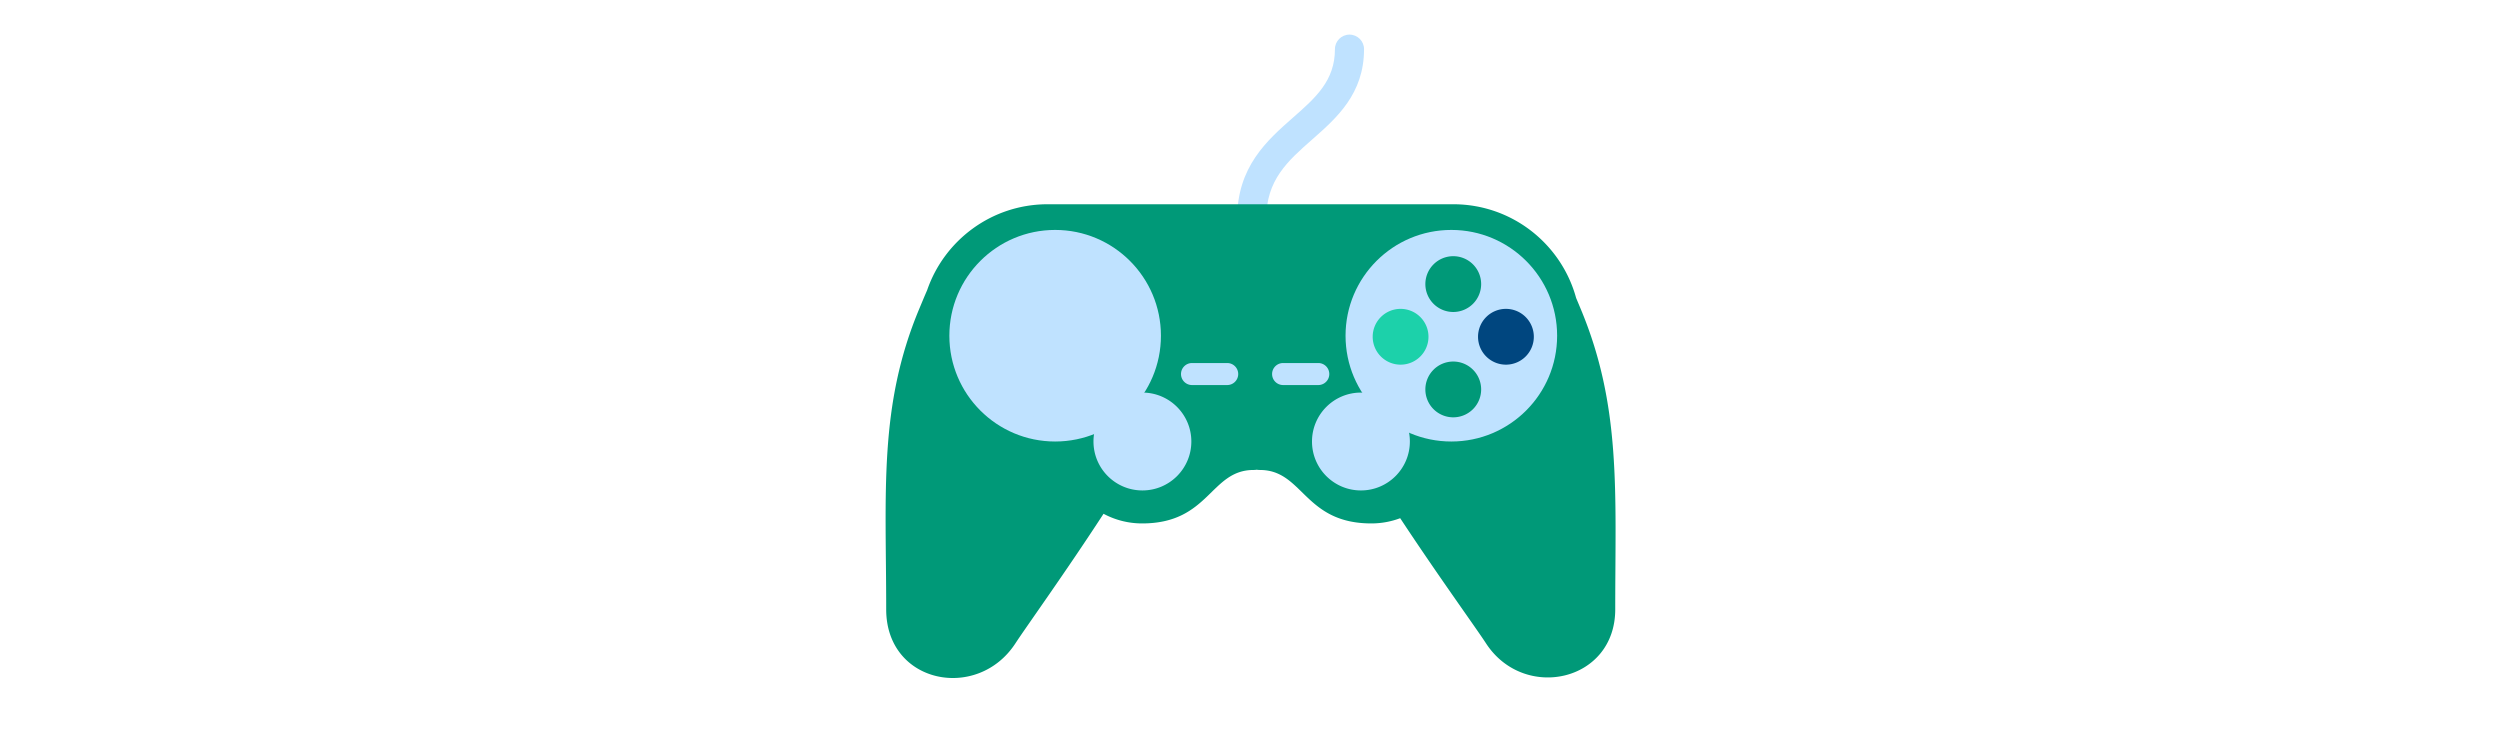
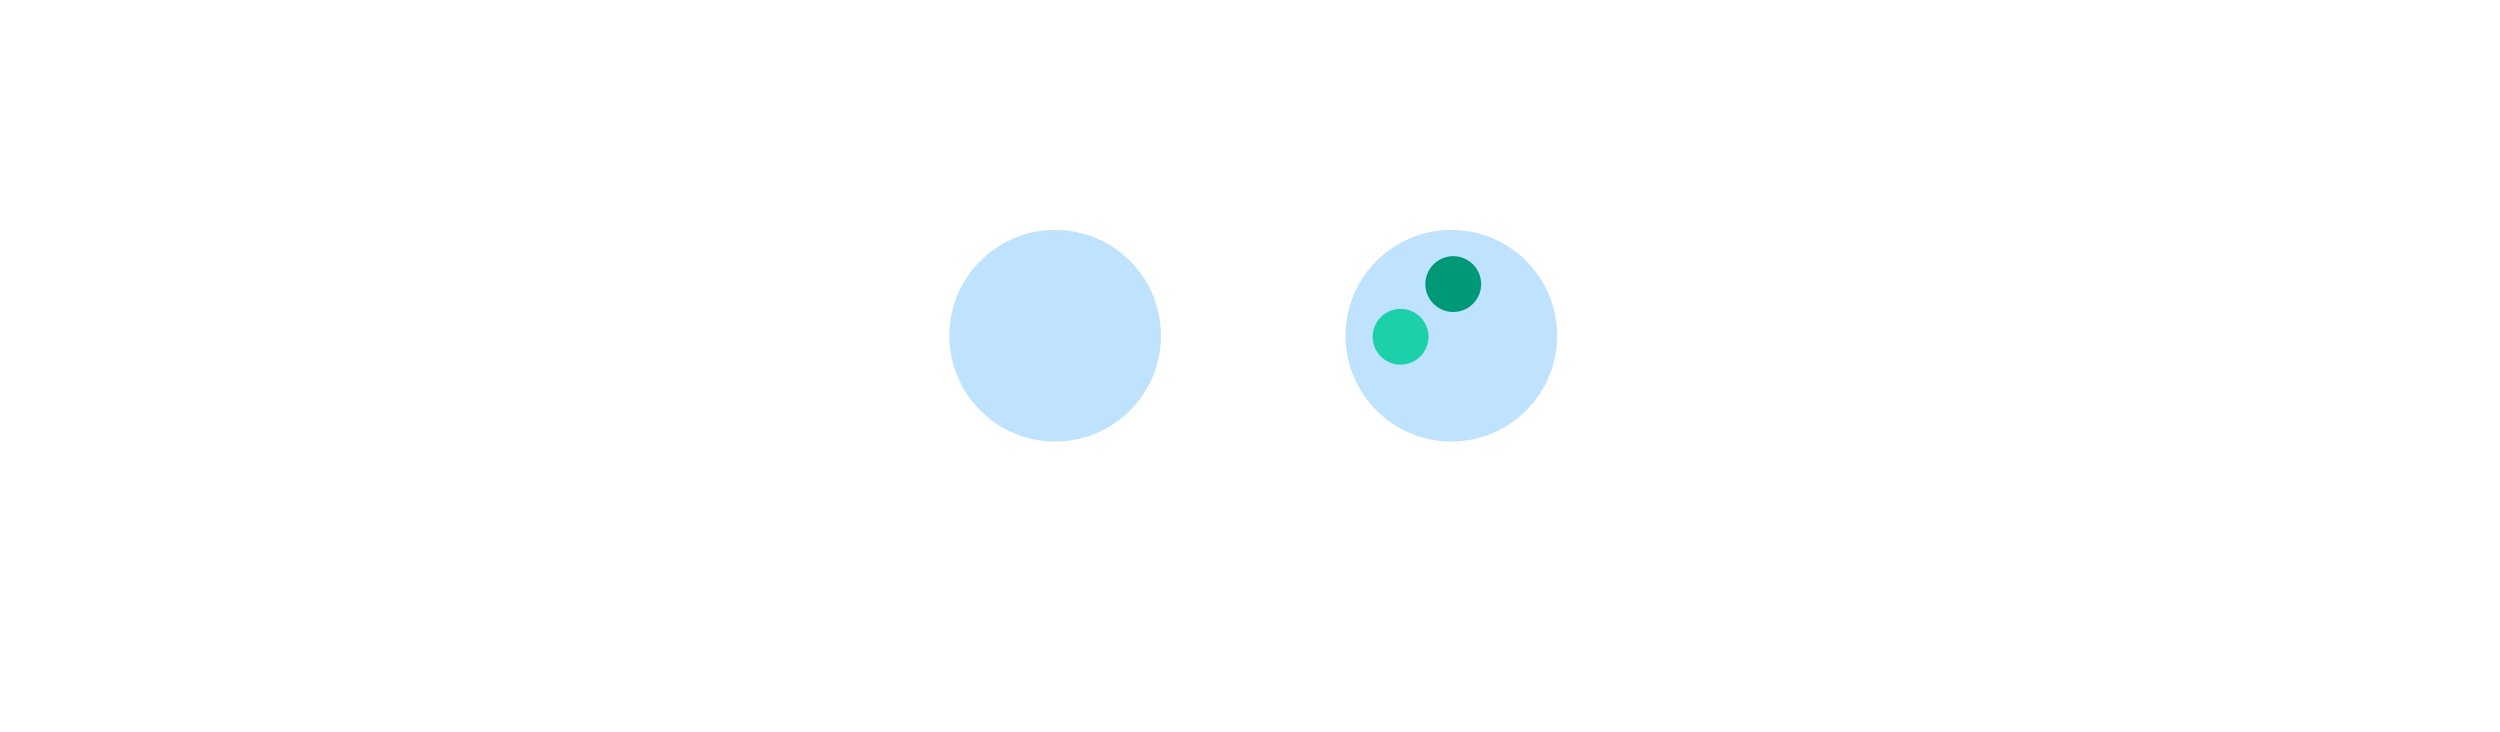
<svg xmlns="http://www.w3.org/2000/svg" id="th_fir_u1F3AE-videogame" width="100%" height="100%" version="1.1" preserveAspectRatio="xMidYMid meet" viewBox="0 0 512 512" style="height:150px" data-uid="fir_u1F3AE-videogame" data-keyword="u1F3AE-videogame" data-complex="true" data-coll="fir" data-c="{&quot;132028&quot;:[&quot;fir_u1F3AE-videogame_l_2&quot;],&quot;597b91&quot;:[&quot;fir_u1F3AE-videogame_l_0&quot;,&quot;fir_u1F3AE-videogame_l_7&quot;],&quot;2b3b47&quot;:[&quot;fir_u1F3AE-videogame_l_1&quot;],&quot;00b1ff&quot;:[&quot;fir_u1F3AE-videogame_l_3&quot;],&quot;ffb636&quot;:[&quot;fir_u1F3AE-videogame_l_4&quot;],&quot;ff473e&quot;:[&quot;fir_u1F3AE-videogame_l_5&quot;],&quot;00b89c&quot;:[&quot;fir_u1F3AE-videogame_l_6&quot;]}" data-colors="[&quot;#597b91&quot;,&quot;#2b3b47&quot;,&quot;#132028&quot;,&quot;#00b1ff&quot;,&quot;#ffb636&quot;,&quot;#ff473e&quot;,&quot;#00b89c&quot;]">
  <defs id="SvgjsDefs5393" />
-   <path id="fir_u1F3AE-videogame_l_0" d="M257.168 163.238C251.55 163.238 246.995 158.683 246.995 153.065C246.995 116.567 267.808 98.261 286.172 82.109C301.841 68.327 315.373 56.424 315.373 34.368C315.373 28.75 319.928 24.195 325.546 24.195S335.719 28.75 335.719 34.368C335.719 65.624 316.534 82.498 299.609 97.386C282.295 112.615 267.341 125.768 267.341 153.065C267.341 158.684 262.786 163.238 257.168 163.238Z " data-color-original="#597b91" fill="#bfe2ff" class="597b91" />
-   <path id="fir_u1F3AE-videogame_l_1" d="M487.031 215.601C485.993 213.123 484.979 210.683 483.969 208.285C473.65 170.534 439.112 142.783 398.088 142.783H114.513C75.481 142.783 42.318 167.905 30.302 202.859C28.505 206.968 26.748 211.227 24.915 215.601C-3.73 283.83 1.682 343.923 1.682 426.005C1.682 478.016 65.474 490.468 92.002 449.759C99.451 438.328 126.765 400.422 153.618 359.155A57.004 57.004 0 0 0 180.598 365.905C227.723 365.905 228.155 328.535 258.498 328.535C259.338 328.535 260.063 328.466 260.709 328.351C261.355 328.466 262.079 328.535 262.92 328.535C293.264 328.535 293.696 365.905 340.82 365.905C347.92 365.905 354.714 364.604 360.988 362.242C387.399 402.3 413.737 438.614 421 449.759C447.528 490.467 511.32 476.647 511.32 426.005C511.321 343.923 515.676 283.83 487.031 215.601Z " data-color-original="#2b3b47" fill="#009978" class="2b3b47" />
  <path id="fir_u1F3AE-videogame_l_2" d="M470.697 234.687C470.697 275.529 437.588 308.639 396.745 308.639S322.793 275.53 322.793 234.687S355.902 160.735 396.745 160.735S470.697 193.844 470.697 234.687ZM119.79 160.735C78.948 160.735 45.838 193.844 45.838 234.687S78.947 308.639 119.79 308.639S193.742 275.53 193.742 234.687S160.632 160.735 119.79 160.735Z " data-color-original="#132028" fill="#bfe2ff" class="132028" />
-   <path id="fir_u1F3AE-videogame_l_3" d="M398.088 252.734A19.5 19.5 0 0 1 417.588 272.234A19.5 19.5 0 0 1 398.088 291.734A19.5 19.5 0 0 1 378.588 272.234A19.5 19.5 0 0 1 398.088 252.734Z " fill="#009978" data-topath-type="circle" data-topath-id="SvgjsCircle5397" class="00b1ff" />
  <path id="fir_u1F3AE-videogame_l_4" d="M398.088 179.092A19.5 19.5 0 0 1 417.588 198.592A19.5 19.5 0 0 1 398.088 218.092A19.5 19.5 0 0 1 378.588 198.592A19.5 19.5 0 0 1 398.088 179.092Z " fill="#009978" data-topath-type="circle" data-topath-id="SvgjsCircle5399" class="ffb636" />
  <path id="fir_u1F3AE-videogame_l_5" d="M361.267 215.913A19.5 19.5 0 0 1 380.767 235.413A19.5 19.5 0 0 1 361.267 254.913A19.5 19.5 0 0 1 341.767 235.413A19.5 19.5 0 0 1 361.267 215.913Z " fill="#1cd1aa" data-topath-type="circle" data-topath-id="SvgjsCircle5401" class="ff473e" />
-   <path id="fir_u1F3AE-videogame_l_6" d="M434.909 215.913A19.5 19.5 0 0 1 454.409 235.413A19.5 19.5 0 0 1 434.909 254.913A19.5 19.5 0 0 1 415.409 235.413A19.5 19.5 0 0 1 434.909 215.913Z " fill="#00467f" data-topath-type="circle" data-topath-id="SvgjsCircle5403" class="00b89c" />
-   <path id="fir_u1F3AE-videogame_l_7" d="M240.064 269.17H215.469A7.694 7.694 0 0 1 215.469 253.782H240.064A7.694 7.694 0 0 1 240.064 269.17ZM311.431 261.476A7.694 7.694 0 0 0 303.737 253.782H279.142A7.694 7.694 0 0 0 279.142 269.17H303.737A7.695 7.695 0 0 0 311.431 261.476ZM180.791 274.432C161.9 274.432 146.585 289.746 146.585 308.638C146.585 327.529 161.9 342.844 180.791 342.844S214.997 327.529 214.997 308.638C214.996 289.747 199.682 274.432 180.791 274.432ZM333.546 274.432C314.655 274.432 299.34 289.746 299.34 308.638C299.34 327.529 314.655 342.844 333.546 342.844C352.437 342.844 367.752 327.529 367.752 308.638C367.752 289.747 352.438 274.432 333.546 274.432ZM92.079 216.955H65.427C62.323 216.955 59.807 220.361 59.807 224.563V243.267C59.807 247.469 62.323 250.875 65.427 250.875H92.079C93.441 250.875 94.757 250.205 95.782 248.991L103.672 239.639C106.229 236.608 106.229 231.222 103.672 228.192L95.782 218.84C94.756 217.625 93.441 216.955 92.079 216.955ZM136.75 208.132V181.48C136.75 178.376 133.344 175.86 129.142 175.86H110.438C106.236 175.86 102.83 178.376 102.83 181.48V208.132C102.83 209.494 103.5 210.81 104.714 211.835L114.066 219.725C117.097 222.282 122.483 222.282 125.513 219.725L134.865 211.835C136.08 210.81 136.75 209.494 136.75 208.132ZM147.501 252.418H174.153C177.257 252.418 179.773 249.012 179.773 244.81V226.106C179.773 221.904 177.257 218.498 174.153 218.498H147.501C146.139 218.498 144.823 219.168 143.798 220.382L135.907 229.734C133.35 232.765 133.35 238.151 135.907 241.181L143.798 250.533C144.823 251.748 146.139 252.418 147.501 252.418ZM102.83 261.241V287.893C102.83 290.997 106.236 293.513 110.438 293.513H129.142C133.344 293.513 136.75 290.997 136.75 287.893V261.241C136.75 259.879 136.08 258.563 134.866 257.538L125.514 249.648C122.483 247.091 117.097 247.091 114.067 249.648L104.715 257.538C103.499 258.564 102.83 259.879 102.83 261.241Z " data-color-original="#597b91" fill="#bfe2ff" class="597b91" />
</svg>